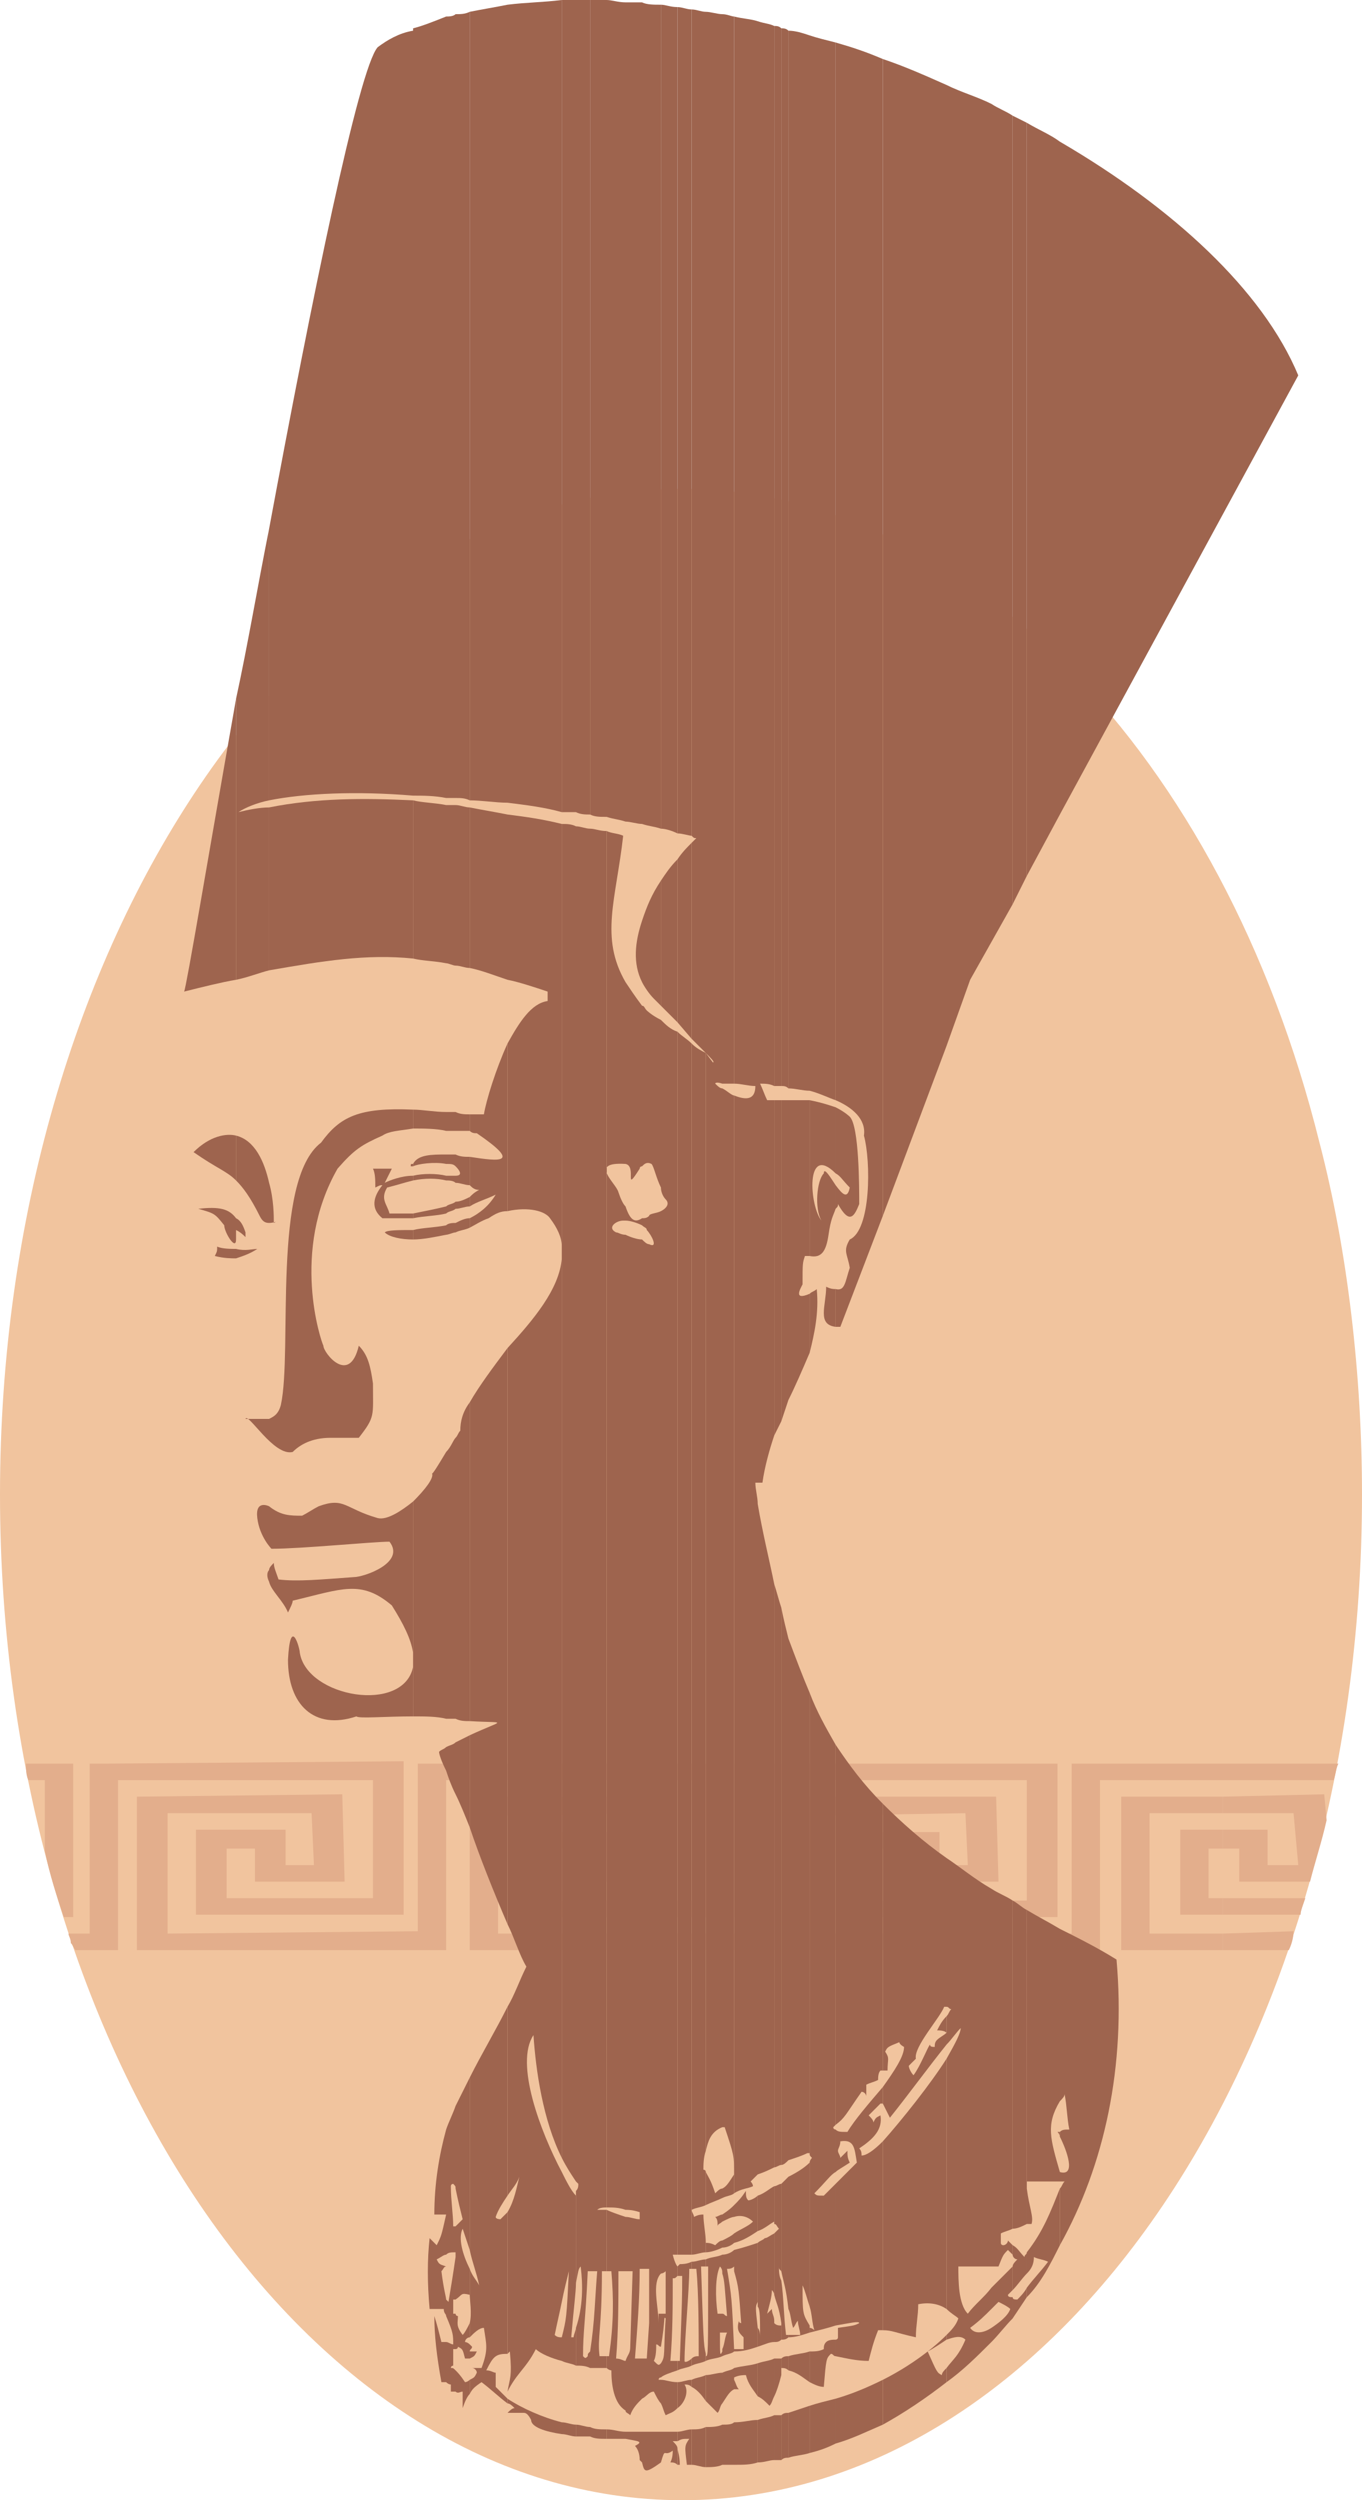
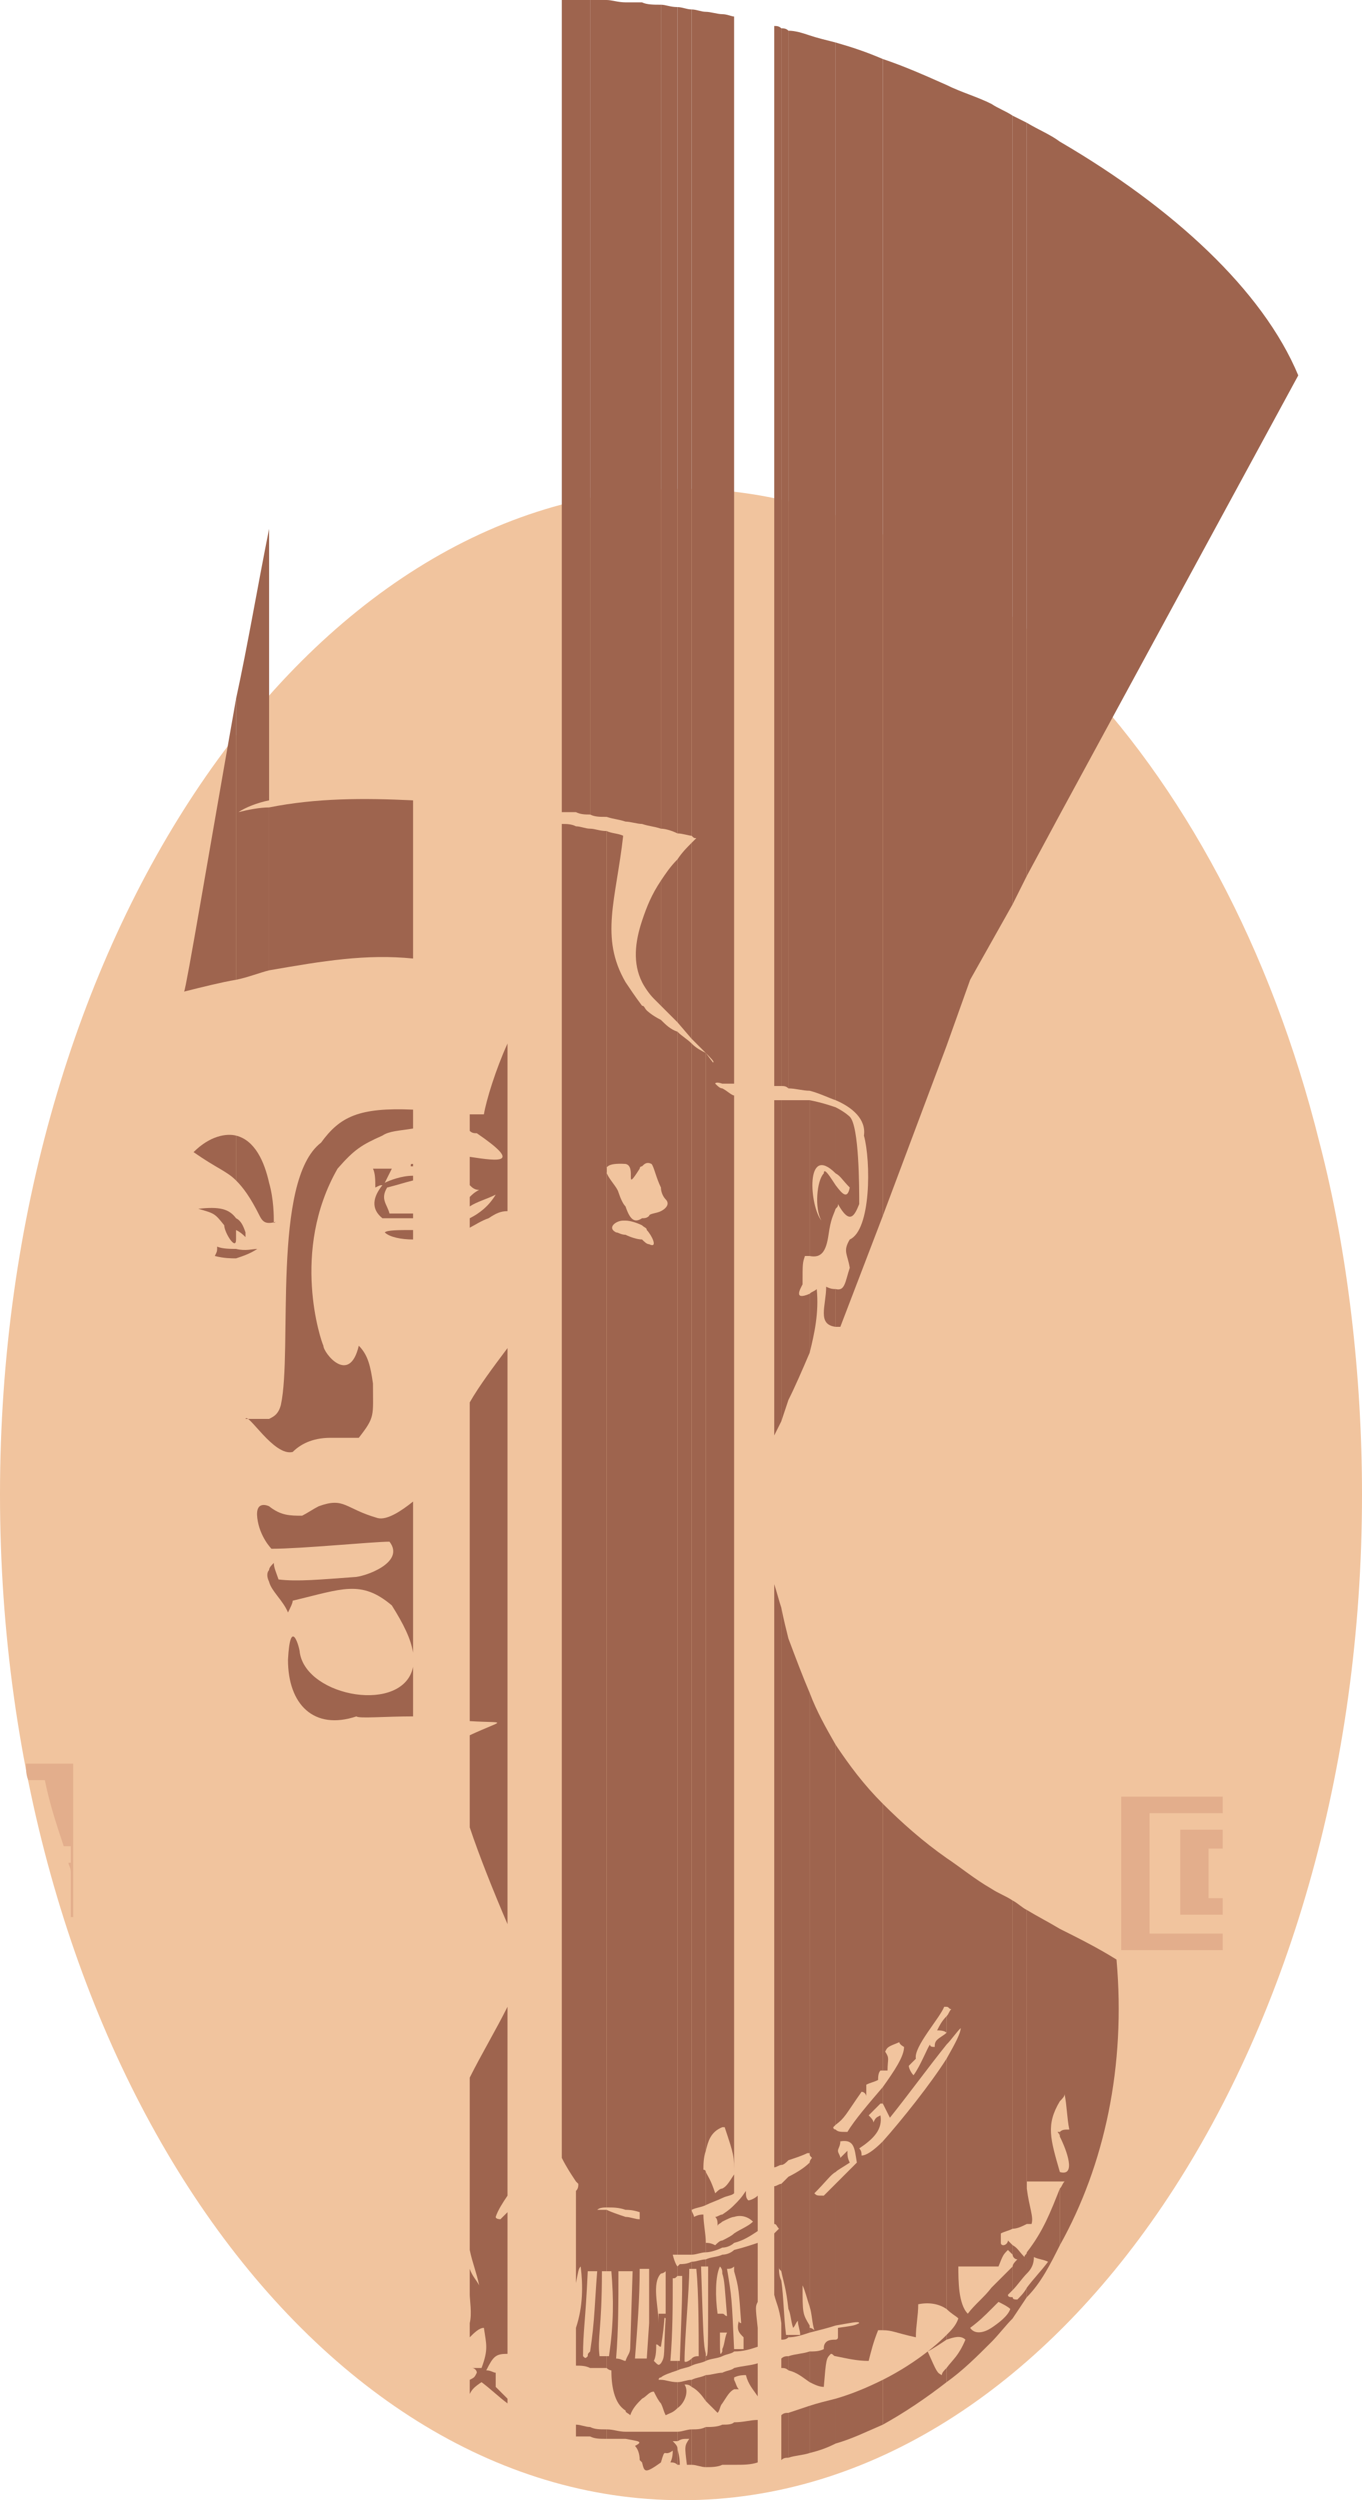
<svg xmlns="http://www.w3.org/2000/svg" width="432.75" height="794.25">
  <path fill="#f1c49e" fill-rule="evenodd" d="M419.25 363C388.5 239.25 306 155.25 216.75 155.25 97.5 155.25 0 299.25 0 474.75 0 651 97.5 794.25 216.75 794.25s216-143.25 216-319.5c0-37.5-4.5-77.25-13.5-111.75" />
-   <path fill="#e3ae8c" fill-rule="evenodd" d="M388.5 614.25v5.25h21c.75-1.5 1.5-3.75 1.5-6l-22.5.75m0-11.25v5.25h24.75c0-1.5.75-3 1.5-5.25H388.5m0-21.75v6h5.25v10.5h22.5c1.5-6 3.75-12.75 5.25-19.5l-.75-8.25-32.25.75V576H411l1.5 16.5h-9.75v-11.25H388.5m0-21v5.25h35.25c.75-2.25.75-3.75 1.5-5.25H388.5m0 5.25v-5.25h-48v54H261v-37.5l45.75-.75.75 16.5h-9V582H270v27h66v-48.75h-98.25v54h-79.5v-37.5L204 576l1.5 16.5h-9.75V582H168v27h65.25v-48.75h-100.5v53.25l-79.5.75V576H99l.75 16.5h-9v-11.25h-28.5v27h66V559.5l-93 .75H28.5v54h-6v3c.75.75.75 1.5 1.5 2.25h13.5v-54h81V603H72v-15.75h9v10.5h28.5l-.75-27.75-65.25.75v48.75h98.25v-54h81.75v38.25H177v-16.5h9.75v10.5h27.75l-.75-27h-64.5v48.75h97.5v-54h79.5v38.25h-46.5v-16.5h9v10.5h28.5l-.75-27h-65.25v48.75h98.25v-54h39" />
  <path fill="#e3ae8c" fill-rule="evenodd" d="M388.5 576v-5.25h-32.25v48.75h32.25v-5.25h-23.25V576h23.25" />
-   <path fill="#e3ae8c" fill-rule="evenodd" d="M388.5 587.25v-6H375v27h13.5V603H384v-15.75h4.5m-366-27V609h.75v-48.75h-.75m0 48.75v-48.75H8.25c0 1.5 0 3.75.75 5.25h5.25V588c1.5 7.5 3.75 14.25 6 21h2.25m0 8.25v-3h-.75c0 .75.75 1.5.75 3" />
+   <path fill="#e3ae8c" fill-rule="evenodd" d="M388.5 587.25v-6H375v27h13.5V603H384v-15.75h4.5m-366-27V609h.75v-48.75h-.75m0 48.75v-48.75H8.25c0 1.5 0 3.75.75 5.25h5.25c1.5 7.5 3.75 14.25 6 21h2.25m0 8.25v-3h-.75c0 .75.75 1.5.75 3" />
  <path fill="#9e644e" fill-rule="evenodd" d="M336.75 695.25v18c14.25-25.5 21-57 18-90.75-6-3.75-12-6.75-18-9.75v54.75c.75-.75 1.5-1.5 1.5-2.25.75 3.75.75 7.5 1.5 11.25-1.5 0-2.25 0-3 .75v1.5c2.25 4.5 5.25 12.75 0 11.25v3h1.5c-.75.75-.75 1.5-1.5 2.25m0-650.25v213.75l75.75-139.5C401.25 92.25 372.75 66 336.75 45m0 213.75V45c-3-2.25-6.75-3.75-10.5-6v239.25l10.5-19.5m0 408.75v-54.75c-3.75-2.25-6.75-3.75-10.5-6V693h10.5v-3c-3-10.5-4.5-15 0-22.5" />
  <path fill="#9e644e" fill-rule="evenodd" d="M336.75 678.75v-1.5H336s.75.75.75 1.5m0 34.5v-18c-3 7.5-5.25 13.5-10.5 20.25v6.75c1.5-1.5 2.25-3 2.25-5.25 1.5.75 3 .75 4.5 1.5-2.25 3-4.5 5.25-6.75 8.25v3c4.5-4.5 7.5-10.5 10.5-16.5m-10.5-18v11.25h1.5c.75-2.25-.75-5.25-1.5-11.25m0-417V39l-4.5-2.25v250.5l4.5-9m0 414.75v-86.25c-1.5-.75-3-2.25-4.5-3V708c1.5 0 3-.75 4.5-1.5V693m0 29.25v-6.75c0 .75-.75.75-.75 1.5-1.5-1.5-2.25-3-3.75-3.75v3c0 .75.75 1.5 1.5 1.5-.75.75-1.5 1.5-1.5 2.25v7.5c1.5-1.5 3-3.75 4.5-5.25" />
  <path fill="#9e644e" fill-rule="evenodd" d="M326.25 729.75v-3c-.75 1.5-2.25 3-3 3.75-.75 0-1.5 0-1.5-.75v6.75l4.5-6.75m-4.5-442.5V36.75c-2.25-1.5-4.5-2.25-6.75-3.75v266.25l6.75-12m0 420.75V603.75c-2.25-1.5-4.5-2.25-6.75-3.75v120h2.25c1.5-3.75 1.5-3.75 3-5.25l1.5 1.5v-3l-1.5-1.5c0 .75-.75 1.5-1.5 1.5 0 0-.75 0-.75-.75v-3c1.5-.75 2.25-.75 3.75-1.5m0 19.5V720l-6.75 6.75v6.75l2.25-2.25c1.5.75 3 1.5 3.75 2.25-.75 2.25-3.75 4.5-6 6v4.5c2.25-2.25 4.5-5.25 6.75-7.5v-6.75c-.75 0-1.5 0-1.5-.75l1.5-1.5M315 299.25V33c-4.5-2.25-9.75-3.75-14.25-6v305.25l7.5-21 6.75-12M315 720V600c-5.25-3-9.75-6.75-14.25-9.75v47.25c.75 0 .75.75 1.5.75-.75.75-.75 1.5-1.5 2.25v5.25h.75-.75v3.75c1.5-1.5 3-3.75 4.5-5.25 0 1.5-1.5 4.5-4.5 9.75v79.5c1.5 1.5 3 2.25 3.75 3-.75 2.25-2.25 3.75-3.75 5.25v1.5c2.25-.75 4.5-1.5 6 0-2.25 5.25-3.75 6-6 9v4.5C306 753 310.5 748.5 315 744v-4.5c-2.25 1.5-5.25 2.25-6.75 0 3-2.25 4.5-3.75 6.75-6v-6.75c-2.25 3-5.25 5.25-7.5 8.25-3-3-3-10.5-3-15H315m-14.25-387.75V27c-6.75-3-13.5-6-20.25-8.25v367.5l20.25-54m0 305.25v-47.25C293.25 585 286.5 579 280.5 573v84.75h1.5c0-3.75.75-3.75-.75-6 .75-1.5.75-1.5 4.5-3 0 .75 1.5 1.5 1.5 1.5 0 3-3 7.5-6.75 12.75v5.25l2.25 4.5c6-7.5 12-15.75 18-23.25v-3.75c-.75.75-2.25 1.5-3 2.25s-.75 1.5-.75 2.25c-.75 0-1.5 0-1.5-.75-.75.75-3 6.75-5.25 9.75-.75-.75-1.5-2.25-1.5-3L291 654c-.75-3.75 7.5-12.75 9-16.5h.75" />
  <path fill="#9e644e" fill-rule="evenodd" d="M300.75 645.75v-5.25c-1.5 1.5-2.25 3-3 4.5.75 0 2.25 0 3 .75m0 87.75V654c-5.25 8.25-14.25 19.5-20.25 26.25v60c3 0 3.75.75 10.5 2.25 0-3.75.75-6.75.75-10.5 3.75-.75 6.75 0 9 1.5m0 9.75v-1.5C295.5 747 288 752.25 280.5 756v14.25c6.75-3.75 13.5-8.25 20.25-13.5v-4.5c-.75.75-1.5 1.5-1.5 2.25-1.5-.75-1.5-.75-4.5-7.5 1.5-.75 3.75-2.25 6-3.75m-20.25-357V18.75c-5.25-2.25-9.75-3.75-15-5.25v336c5.25 2.25 9.75 6 9 11.25 2.25 8.25 2.25 30-4.5 33-2.25 3.75-.75 4.5 0 9-1.5 4.5-1.5 7.5-4.5 6.75v12h1.5l13.5-35.25m0 271.5V573c-6-6-10.5-12-15-18.75V675c3-2.25 3-3 8.25-10.5.75 0 1.5.75 1.5 1.5v-3.75c1.5-.75 2.25-.75 3.75-1.5 0-.75 0-2.25.75-3h.75" />
  <path fill="#9e644e" fill-rule="evenodd" d="M280.5 668.25V663c-4.5 5.25-9 10.5-11.25 14.25-2.25 0-3 0-3.75-.75V690c.75-.75 2.25-1.5 4.5-3-.75-1.5-.75-2.25-.75-3.75L267 685.5c0-.75-.75-1.5-.75-2.25s.75-1.5.75-3c4.5-.75 4.5 2.25 5.25 6.75l-6.75 6.75v45c4.5-.75 7.5-1.5 7.5-.75-1.5.75-1.5.75-6.75 1.5v3c0 .75-.75.75-.75.75v5.25c3.75.75 6.75 1.5 10.5 1.5.75-3 1.5-6 3-9.75h1.5v-60c-3 3-5.25 4.5-6.75 4.5 0-.75 0-1.5-.75-2.25 4.5-3 7.5-6 6.75-10.5-1.5.75-1.5.75-2.25 2.25 0-.75-.75-1.5-1.5-2.25l3.75-3.75h.75m0 102V756c-4.5 2.25-9.75 4.5-15 6v14.25c5.25-1.5 9.75-3.75 15-6m-15-393.75v7.5c.75-.75.75-.75.75-1.5 3.75 6.75 5.25 3.75 6.75 0 0-5.25 0-24.75-3-27.75 0 0-1.5-1.5-4.5-3v21c1.5.75 2.25 2.25 4.5 4.5-.75 3.75-2.25 2.25-4.5-.75m0-27v-336c-3-.75-6-1.5-8.25-2.25V346.5c3 .75 6 2.25 8.25 3m0 23.25v-21c-2.25-.75-4.5-1.5-8.25-2.25V399c3.75.75 5.25-1.5 6-6.75s1.5-6 2.25-8.25v-7.5c-1.5-2.25-3.75-6-3.75-3.75-2.25 2.25-3 11.25-.75 15-3.75-4.5-5.25-24.75 4.5-15m0 48.75v-12c-.75 0-1.5 0-3-.75 0 6-3 12 3 12.75m0 253.5V554.25c-3-5.25-6-10.5-8.25-16.5V684c0 .75 0 .75.75 1.5 0 0-.75.75-.75 1.5v45.75c.75 2.25.75 5.25 1.5 7.5 0 0-.75-.75-1.5-.75v-.75V741c3-.75 6-1.5 8.25-2.25v-45l-3.75 3.75c-2.25 0-2.25 0-3-.75 3.75-3.75 5.25-6 6.75-6.75v-13.5s-.75 0-.75-.75l.75-.75m0 73.5v-5.25c-.75 0-2.25 0-3 .75s-.75 1.5-.75 2.25c-1.5.75-3 .75-4.5.75v9.75c1.5.75 3 1.5 4.5 1.5.75-9 .75-9 2.25-10.5.75 0 .75.75 1.5.75m0 27.75V762c-3 .75-6 1.5-8.25 2.25v15c3-.75 5.25-1.5 8.25-3M257.25 411v18.75c1.5-6 3-12.75 2.25-20.25-.75.75-1.5.75-2.25 1.5m0-64.5V11.25c-2.25-.75-4.5-1.5-6.75-1.5v336c2.25 0 4.5.75 6.75.75" />
  <path fill="#9e644e" fill-rule="evenodd" d="M257.25 399v-49.5h-6.75v95.25c2.25-4.5 4.5-9.75 6.75-15V411c-5.25 2.25-3-1.5-2.25-3 0-6.75 0-6.75.75-9h1.5m0 285V537.75c-2.25-5.25-4.5-11.25-6.75-17.25v165.75c2.25-.75 4.5-1.5 6-2.25h.75m0 48.75V687c-1.5 1.5-3.75 3-6.75 4.5v42c.75 1.5.75 3.75 1.5 6 .75-.75.75-1.5 1.5-2.25 0 1.5.75 3 .75 4.5h-3.75v.75c2.25 0 4.5-.75 6.75-1.5v-2.25C255 735 255 735 255 726c.75 1.5 1.5 4.5 2.25 6.75m0 24V747c-2.25.75-4.5.75-6.75 1.5v4.5c3 .75 4.5 2.25 6.75 3.75m0 22.5v-15l-6.75 2.25v14.25c2.25-.75 4.5-.75 6.75-1.5m-6.75-433.5v-336C249.75 9 249 9 248.25 9v336c.75 0 1.5 0 2.25.75m0 99V349.5h-2.25v102l2.25-6.75m0 241.5V520.5c-.75-3-1.5-6-2.25-9.75v177c.75 0 1.5-.75 2.25-1.5m0 47.25v-42l-2.25 2.25v27.75c.75 3.75 1.5 5.25 2.25 12" />
  <path fill="#9e644e" fill-rule="evenodd" d="M250.5 742.5v-.75h-.75c-.75-6-.75-12-1.5-17.25v15-.75 4.5c.75 0 1.5 0 2.25-.75m0 10.5v-4.5c-.75 0-1.5 0-2.25.75v5.25-2.25c.75 0 1.5 0 2.25.75m0 27.75V766.5c-.75 0-1.5 0-2.25.75v14.25c.75-.75 1.5-.75 2.25-.75M248.25 345V9c-.75-.75-1.5-.75-2.25-.75V345h2.25m0 106.5v-102H246V456l2.25-4.5m0 236.25v-177c-.75-2.25-1.5-5.25-2.25-7.5V688.5c.75 0 1.5-.75 2.25-.75m0 33.75v-27.75c-.75 0-1.5.75-2.25.75v12c.75 0 .75.75 1.5 1.5l-1.5 1.5V729c.75 3 1.5 3.75 2.25 9v-13.5c-.75-1.5-.75-3-.75-4.5 0 .75 0 .75.75 1.5" />
-   <path fill="#9e644e" fill-rule="evenodd" d="M248.25 743.25v-4.5c-.75 0-1.5 0-2.25-.75v-.75V744c.75 0 1.5 0 2.25-.75m0 11.25v-5.25H246v12c.75-1.5 1.5-3.75 2.25-6.75m0 27v-14.25H246v14.25h2.25M246 345V8.25c-1.5-.75-3-.75-5.25-1.5V471h1.5c.75-5.25 2.25-10.5 3.75-15V349.5h-2.25c-.75-1.5-1.5-3.75-2.25-5.25 1.5 0 3 0 4.5.75m0 343.5V503.25c-1.5-7.5-3.75-16.5-5.25-25.5v213c2.25-.75 3.75-1.5 5.25-2.25m0 18v-12c-1.5.75-3 2.25-5.25 3v11.25c2.25-.75 3.75-2.25 5.25-3v.75m0 22.5v-19.5c-1.5.75-2.25 1.5-3 1.5-.75.75-1.5.75-2.25 1.5v20.25c.75.75.75 3.75.75 9.75 0-.75 0-2.25-.75-3v6c2.25-.75 3.75-1.5 5.25-1.5v-6.75c0-1.5-.75-2.25-.75-3.75l-1.5 1.5c.75-3 1.5-5.25 1.5-7.5 0 0 .75.75.75 1.5m0 32.25v-12c-1.5.75-3 .75-5.25 1.5v10.5c1.5.75 2.25 1.5 3.75 3 .75-.75.75-1.5 1.5-3m0 20.25v-14.25c-1.5.75-3 .75-5.25 1.5v13.5c2.25 0 3.75-.75 5.25-.75M240.75 471V6.75c-2.25-.75-4.5-.75-7.5-1.5v339c2.25 0 4.5.75 6.75.75 0 4.5-3 4.5-6.75 3v348.75c2.25-1.5 4.5-1.5 6-2.25 0-.75-.75-1.5-.75-1.5l2.25-2.25v-213c0-2.25-.75-4.5-.75-6.75h.75" />
  <path fill="#9e644e" fill-rule="evenodd" d="M240.75 708.75V697.5c-.75.75-2.25 1.5-3 1.5-.75-.75-.75-1.5-.75-3-1.5 2.25-2.25 3-3.75 4.5v3.75c2.25-.75 4.5 0 6 1.5-1.5 1.5-3.75 2.25-6 3.75v3c3-.75 5.25-2.25 7.5-3.75m0 24V712.5c-2.25.75-4.5 1.5-7.5 2.25v6.75c1.5 5.25 1.5 6 2.25 16.5 0 0-.75 0-.75-.75-.75 3 0 3.75 1.5 5.25v3.75h-3v.75c3 0 5.25-.75 7.5-1.5v-6c-.75-6.75-.75-6.75 0-8.25v1.5m0 28.5v-10.5c-2.25.75-4.5.75-7.5 1.5v3c1.5-.75 3-.75 3.75-.75.75 3 2.25 4.5 3.75 6.75m0 21v-13.5c-2.25 0-4.5.75-7.5.75V783c3 0 5.25 0 7.5-.75m-7.5-26.25v3h1.5c-.75-.75-.75-1.5-1.5-3m0-411.75v-339c-.75 0-2.25-.75-3.75-.75v339.75h3.75m0 352.5V348c-.75 0-2.25-1.5-3.75-2.25v330h.75c3 9 3 9 3 15-1.5 2.25-2.25 3.75-3.75 4.5v3c1.5-.75 3-.75 3.75-1.5m0 7.5v-3.75c-.75.75-1.5 1.5-3.75 3v2.25c1.5-.75 3-1.5 3.75-1.5m0 8.25v-3c-.75.75-2.25 1.5-3.75 2.25V714c1.5 0 3-.75 3.75-1.5m0 9v-6.75c-.75.75-2.25 1.5-3.75 1.5v6c.75 2.25.75 4.5 1.5 13.5-.75 0-.75-.75-1.5-.75v6h1.5c-.75 1.5-.75 3.75-1.5 5.25v2.25c1.5-.75 3-.75 3.75-1.5v-.75c-.75-16.5-.75-16.5-2.25-25.5.75 0 1.5 0 2.25-.75v1.5m0 33.75v-3c-.75.75-2.25.75-3.75 1.5v9.75c1.5-2.25 2.25-3.75 3.75-4.5v-3.75m0 27.75v-13.5c-.75.75-2.25.75-3.75.75V783h3.75m-3.75-438.75V4.5c-1.5 0-3.75-.75-5.25-.75V334.5l2.25 3c.75 0-.75-1.5-2.25-3v348.75c.75-3 1.5-6 5.25-7.5v-330c-.75 0-1.5-.75-2.25-1.5 0 0 0-.75 2.25 0m0 354v-3c-.75 0-1.5.75-2.25 1.5-1.5-4.5-2.25-5.25-3-6.75v10.5c1.5-.75 3.75-1.5 5.25-2.25m0 7.5v-2.25c-.75 0-1.5.75-2.25.75.75.75.75 1.5.75 3 0-.75.75-.75 1.5-1.5m0 8.25v-2.25c-.75 0-1.5.75-2.25 1.5-1.5-.75-2.25-.75-3-.75v3c1.5 0 3.75-.75 5.25-1.5m0 8.25v-6c-1.5.75-3.75.75-5.25 1.5V720h.75c0 28.5 0 28.5-.75 28.5v-.75V750c1.5-.75 3.75-.75 5.25-1.5v-2.25.75c-.75 1.5-.75 1.5-.75-6h.75v-6H228c-.75-5.25-.75-12 .75-15 .75.75.75 1.5.75 2.25m0 41.25v-9.75c-1.5 0-3.75.75-5.25.75v8.25l3.75 3.75c.75-.75.75-2.25 1.5-3m0 19.5v-12.75c-1.5.75-3.75.75-5.25.75v12.75c1.5 0 3.75 0 5.25-.75m-5.25-448.5V3.75c-1.5 0-3-.75-4.5-.75v262.5c.75.75.75.75 1.5.75l-1.5 1.5V330l4.5 4.5" />
  <path fill="#9e644e" fill-rule="evenodd" d="M224.25 683.25V334.5c-1.5-.75-3-1.5-4.5-3V702c1.5-.75 3-.75 4.5-1.5V690c0-.75-.75-.75-.75-.75 0-1.5 0-3.75.75-6m0 32.25v-3c0-3-.75-6-.75-9-.75 0-1.5 0-3 .75 0-.75-.75-1.5-.75-2.25v14.25c1.5 0 3-.75 4.5-.75m0 4.5v-2.25c-1.5 0-3 .75-4.5.75v2.25h1.5c.75 7.5.75 20.25.75 27.75-.75 0-1.5 0-2.25.75v2.25c1.5-.75 3-.75 4.5-1.5v-2.25c-.75-3-.75-5.25-1.5-27.75h1.5m0 42.75v-8.25c-1.5.75-3 .75-4.5 1.5v2.25c1.5.75 3 2.25 4.5 4.5m0 21V771c-1.5.75-3 .75-4.5.75V783c1.5 0 3 .75 4.5.75m-4.5-518.25V3c-1.5 0-3-.75-4.5-.75v262.5c1.5 0 3.75.75 4.5.75m0 64.5v-62.25c-1.5 1.5-3 3-4.5 5.25v51.75l4.5 5.25" />
  <path fill="#9e644e" fill-rule="evenodd" d="M219.75 702V331.5c-1.5-1.5-3-2.25-4.5-3.75v388.5h4.5V702m0 18.75v-2.25c-1.5.75-3 .75-3.75.75l-.75.75v3h1.5c0 6.75 0 6.75-.75 27h-.75v3c1.5-.75 3-.75 4.5-1.5v-2.25c-.75.75-2.25 1.5-2.25.75 0-6.75 1.5-22.5 1.5-29.25h.75m0 37.5V756c-1.5 0-3 .75-4.5.75V765c2.25-1.5 3.75-5.25 2.25-7.5.75 0 1.5 0 2.25.75m0 24.75v-11.25c-1.5 0-3 .75-4.5.75v3c1.5-.75 1.5-.75 3.75-.75-1.5 2.25-1.5 2.25-.75 8.25h1.5m-4.5-5.25V783h.75c0-3-.75-4.5-.75-5.25m0-513V2.25c-2.25 0-3.75-.75-5.25-.75v261.75c1.5 0 3.75.75 5.25 1.5m0 60V273c-2.25 2.25-3.75 4.5-5.25 6.75v39.75l5.25 5.25" />
  <path fill="#9e644e" fill-rule="evenodd" d="M215.25 716.25v-388.5C213 327 211.5 325.5 210 324v53.25c0 1.5.75 3 1.5 3.75 1.5 1.5 0 3-1.5 3.75v337.5s.75 0 1.5-.75V735H210v10.5c1.5-9 .75-9.75 1.5-9-.75 11.25 0 12-1.5 14.25v4.5c.75-.75 3-1.5 5.25-2.25v-3H213c.75-9 .75-17.25.75-26.25.75 0 .75 0 1.5-.75v-3s-.75-.75-1.5-3.75h1.5m0 48.75v-8.25c-2.25 0-3.75-.75-5.25-.75v7.5c.75 1.5.75 2.25 1.5 3.75 1.5-.75 2.25-.75 3.75-2.25m0 10.5v-3H210v9.75c1.5-5.25.75-1.5 3.75-3.75 0 .75 0 2.25-.75 3.75.75 0 1.5 0 2.25.75v-5.25c0-.75-.75-1.5-1.5-2.25h1.5M210 263.25V1.5c-2.25 0-4.5 0-6-.75v261c2.25.75 3.75.75 6 1.5m0 56.25v-39.75c-3 4.5-4.5 8.25-6 12.75V312c.75 1.5 2.25 3.75 3.75 5.25l2.25 2.25m0 57.75V324c-3-1.5-4.5-3-4.5-3-.75-.75-.75-1.5-1.5-1.5v51c.75-.75 1.5-1.5 3-.75.75.75 1.5 4.5 3 7.5m0 345v-337.5c-1.5.75-3.75.75-3.75 1.5-.75.75-1.5.75-2.25.75v2.25c.75.75 1.5.75 1.5 1.5 1.5 1.5 3.75 6 .75 4.5-.75 0-1.5-.75-2.25-1.5v327h2.25V738l-.75 11.25H204V762c1.5-.75 2.25-2.25 3.75-2.25.75 1.5 1.5 3 2.25 3.75V756h-.75s0-.75.75-.75v-4.5c-.75.75-.75.75-2.25-.75.75-1.5.75-3.75.75-5.25.75 0 .75.75 1.5.75V735h-.75v3c0-5.25-2.25-12.75.75-15.75m0 60v-9.75h-6v9.75c.75 3 .75 3.75 6 0m-6-520.5V.75h-5.25V261c1.5 0 3.75.75 5.25.75m0 50.25v-19.5c-2.25 6.75-3 13.5 0 19.5m0 58.5v-51c-2.25-3-3.75-5.25-5.25-7.5v57.75c3.75.75-.75 9.75 4.5 1.5 0-.75.75-.75.75-.75m0 18.75V387c-2.25 1.5-3.75.75-5.25-3.75v4.5c1.5 0 3.75.75 5.25 1.5m0 331.5v-327c-1.5 0-3.75-.75-5.25-1.5V702c.75 0 2.25 0 4.5.75V705c-1.5 0-3-.75-4.5-.75v17.25H201l-.75 24c0 2.25-.75 2.25-1.5 4.5v15.75c0 .75.75.75 1.5 1.5.75-2.25 2.25-3.75 3.75-5.25v-12.75h-2.25c.75-9.75 1.5-18.75 1.5-28.5h.75m0 61.5v-9.75h-5.25v2.25c3.75.75 6 .75 3 2.25.75.75 1.5 2.25 1.5 4.5l.75.75M198.75 261V.75c-2.25 0-4.5-.75-6-.75v259.5c2.25.75 3.75.75 6 1.5m0 108.75V312c-8.25-14.25-3-26.25-.75-46.5-1.5-.75-3.75-.75-5.25-1.5v437.25c2.25 0 3.75 0 6 .75V392.25c-1.5 0-2.25-.75-3-.75-3-1.5 0-3.75 2.25-3.75h.75v-4.5c-.75-.75-1.5-2.25-2.25-4.5-.75-3-9.75-9.75 2.25-9m0 351.75v-17.25c-2.25-.75-4.5-1.5-6-2.25v19.5h1.5c.75 9 .75 16.5-.75 27h-.75v3.75c.75.75 1.5.75 1.5.75 0 4.5.75 10.5 4.5 12.75V750c-.75 0-1.5-.75-3-.75.75-9 .75-18 .75-27.75h2.25m0 53.25v-2.25c-2.25 0-3.75-.75-6-.75v3h6m-6-515.25V0h-5.25v258.75c1.5.75 3 .75 5.25.75" />
  <path fill="#9e644e" fill-rule="evenodd" d="M192.75 701.25V264c-2.25 0-3.75-.75-5.25-.75V721.5h2.25c-.75 9-.75 15.75-2.25 25.5v5.25h5.25v-3.75h-2.25c-.75-6 .75-8.25.75-27h1.5V702h-3c.75-.75 2.25-.75 3-.75m0 73.5v-3c-2.25 0-3.75 0-5.25-.75v3c1.5.75 3 .75 5.25.75m-5.25-516V0H183v258c1.5.75 3 .75 4.5.75m0 462.75V263.25c-1.5 0-3-.75-4.5-.75V693l.75.75c0 .75 0 1.5-.75 2.25v29.25c.75-3.75.75-4.5 1.5-5.25.75 6 .75 12.75-1.5 19.5v12c1.5 0 3 0 4.5.75V747c-.75.75-.75.75-.75 1.5-.75.75-.75.75-1.5 0 0-8.25.75-10.5 1.5-27h.75m0 52.5v-3c-1.5 0-3-.75-4.5-.75V774h4.5M183 258V0h-4.5v258h4.5m0 435V262.5c-1.5-.75-3-.75-4.5-.75V685.5c1.5 3 3 5.25 4.5 7.5" />
-   <path fill="#9e644e" fill-rule="evenodd" d="M183 725.25V696v1.5c-1.5-1.5-3-4.5-4.5-7.5v41.25c.75-3.75 1.5-6.75 2.25-9.75-.75 15-.75 15-2.25 21v7.5c1.5.75 3 .75 4.5 1.5v-12c0 .75-.75 2.25-.75 3h-.75c.75-9 1.5-14.25 1.5-17.25m0 48.75v-3.75c-1.5 0-3-.75-4.5-.75v3.75c1.5 0 3 .75 4.5.75m-4.5-516V0c-6 .75-11.25.75-17.25 1.5V255c6 .75 12 1.5 17.25 3m0 138V261.75c-6-1.5-11.25-2.25-17.25-3v52.5C165 312 169.5 313.5 174 315v3c-5.25.75-9 6.75-12.75 13.5v53.25c6.75-1.5 12 0 13.5 2.25 2.25 3 3.75 6 3.75 9m0 289.5V399.75c-.75 9.75-9 19.5-17.25 28.5v183c2.25 4.5 3.75 9.75 6 13.5-2.25 4.5-3.75 9-6 12.75v60c1.5-2.25 3-3.75 3.75-6-.75 3-1.5 7.5-3.75 11.25v45l.75-.75c.75 8.25 0 8.25-.75 12.75 3-6 6-7.5 9-13.5 1.5 1.5 5.25 3 8.25 3.75v-7.5c-.75 0-1.5 0-2.25-.75.75-3.75 1.5-6.75 2.25-10.5V690c-6.75-12.75-15-34.5-9-43.5.75 11.25 3 27 9 39m0 87.75v-3.75c-6-1.5-12.75-4.5-17.25-7.5v1.5c.75 0 1.5.75 2.25 1.5-.75 0-1.5.75-2.25 1.5h5.25c.75 0 1.5.75 2.25 2.25 0 2.25 4.5 3.75 9.75 4.5M161.25 255V1.5c-3.75.75-8.25 1.5-12 2.25v250.5c3.75 0 8.25.75 12 .75m0 56.25v-52.5c-3.75-.75-8.25-1.5-12-2.25v51c3.75.75 7.5 2.25 12 3.75" />
  <path fill="#9e644e" fill-rule="evenodd" d="M161.25 384.75V331.5c-3.75 8.25-6.75 18-7.5 22.5h-4.5v5.25c.75.75 1.5.75 2.25.75 14.25 9.75 7.5 9-2.25 7.5v9c.75.75 1.5 1.5 3 1.5-1.5.75-2.25 1.5-3 2.25v3c2.25-1.5 5.25-2.25 8.25-3.75-2.25 3.75-5.25 6-8.25 7.5v3c1.5-.75 3.75-2.25 6-3 2.25-1.5 3.75-2.25 6-2.25m0 226.5v-183c-4.5 6-9 12-12 17.25v101.25c12 .75 11.25-.75 0 4.5v29.25c3 9 7.5 20.25 12 30.75m0 86.25v-60c-3.75 7.5-8.25 15-12 22.5v54.75c.75 3.75 2.25 7.5 3 11.25-.75-1.5-2.25-3-3-5.25V729c0 1.5.75 6 0 9v4.5c1.5-1.5 3-3 4.5-3 .75 5.25 1.5 6.75-.75 12.75h-3c.75 0 1.5.75 1.5 1.5-.75 1.5-.75 1.5-2.25 2.25v4.5c.75-1.5 1.5-2.25 3.75-3.75 3 2.25 5.25 4.5 8.25 6.75V762l-3.75-3.75v-4.5c-.75 0-1.5-.75-3-.75 2.25-4.5 3-5.25 6.75-5.25v-45L159 705s-1.5 0-1.5-.75c.75-2.25 2.25-4.5 3.75-6.75" />
-   <path fill="#9e644e" fill-rule="evenodd" d="M149.25 744.75v4.5c1.5-.75 1.5-.75 2.25-2.25h-2.25c0-.75.75-.75.75-1.5l-.75-.75m0-490.5V3.75c-1.5.75-3 .75-4.5.75v249c1.5 0 3 0 4.5.75m0 53.25v-51c-1.5 0-3-.75-4.5-.75v51c1.5 0 3 .75 4.5.75m0 51.75V354c-1.5 0-3 0-4.5-.75v6h4.5m0 17.25v-9c-1.5 0-3 0-4.5-.75v3.75c1.5 1.5 2.25 3 0 3v2.25c1.5 0 3 .75 4.5.75m0 6.75v-3c-1.5.75-3 1.5-4.5 1.5V384c1.5 0 3-.75 4.5-.75m0 6.75v-3c-1.5 0-3 .75-4.5 1.5v3c1.5-.75 3-.75 4.5-1.5m0 156.75V445.5c-2.25 3-3 6-3 9-.75.75-.75 1.5-1.5 2.25V546c1.5.75 3 .75 4.5.75m0 33.75v-29.25l-4.5 2.25V570c1.5 3 3 6.75 4.5 10.5m0 134.25V660l-4.5 9v26.25c.75 3.75 1.5 6.75 2.25 9.75l-2.25 2.25v23.25c2.25-1.5 1.5-2.25 4.5-1.5v-8.25C147 716.25 145.5 711 147 708l2.25 6.75m0 27.75V738c-.75 1.5-1.5 3-2.25 3.75-2.25-3-1.5-3.75-1.5-6-.75 0-.75-.75-.75-.75v11.25s.75 0 .75-.75c1.5.75 1.5.75 2.25 3.75h1.5v-4.5c-.75-.75-1.5-.75-1.5-.75 0-.75.75-1.5 1.5-1.5m0 18V756c-.75.75-1.5.75-1.5.75-1.5-2.25-2.25-3-3-3.75v6.75c.75.75 1.5 0 2.25 0V765c.75-2.25 1.5-3.75 2.25-4.5m-4.5-507V4.5c-.75.75-2.25.75-3 .75V253.5h3m0 53.25v-51h-3V306c.75 0 2.25.75 3 .75m0 52.5v-6h-3v6h3m0 11.25v-3.75h-3v3c1.5 0 2.25 0 3 .75m0 5.25v-2.25h-3v1.5c.75 0 2.25 0 3 .75m0 8.25v-2.25c-.75.75-2.25.75-3 1.5v2.25c.75-.75 2.25-.75 3-1.5m0 7.5v-3c-.75 0-2.25 0-3 .75v3c.75 0 2.25-.75 3-.75m0 154.5v-89.25c-.75.75-1.5 3-3 4.5V546h3m0 24v-16.5c-.75.75-1.5.75-3 1.5v7.5c.75 2.25 1.5 4.5 3 7.5m0 125.25V669c-.75 2.25-2.25 5.25-3 7.5v39.75c.75-.75 1.5-.75 3-.75v-8.25H144c0-3.75-.75-8.25-.75-12.75 0-.75.75-.75.75-.75.75.75.75.75.75 1.5m0 35.25V717c-.75 5.25-1.5 9.75-2.25 14.25l-.75-.75v5.25c2.25 5.25 2.25 6 2.25 9-.75 0-1.5-.75-2.25-.75v12.75c.75.75 1.5.75 1.5.75v2.25h1.5V753c-.75-.75-.75-.75-1.5-.75 0-.75.75-.75.75-.75v-5.25h.75V735H144v-4.5h.75m-3-477V5.25c-3.75 1.5-7.5 3-10.5 3.75v243.75c3 0 6.75 0 10.5.75m0 52.5v-50.25c-3.75-.75-7.5-.75-10.5-1.5v50.25c3 .75 6.75.75 10.5 1.5m0 53.25v-6c-3.75 0-7.5-.75-10.5-.75v6c3 0 7.5 0 10.5.75m0 10.5v-3c-4.5 0-9 0-10.5 3v.75c1.5-.75 6.75-1.5 10.5-.75m0 5.25v-1.5c-3-.75-7.5-.75-10.5 0v1.5c3.75-.75 7.5-.75 10.5 0m0 10.5v-2.25c-3 .75-6.75 1.5-10.5 2.25v1.5c3.75-.75 7.5-.75 10.5-1.5m0 6.75v-3c-3.75.75-7.5.75-10.5 1.5v3c3 0 6.75-.75 10.5-1.5m0 153.75v-84.75c-2.25 3.75-4.5 7.5-4.5 6.75.75 1.5-2.25 5.25-6 9v68.25c3.75 0 7.5 0 10.5.75m0 16.5V555c-.75.75-1.5.75-2.25 1.5 0 .75.75 3 2.25 6m0 153.75V676.5c-2.25 8.25-3.75 17.25-3.75 27h3.75c-1.5 6.75-1.5 6.75-3 9.75L136.5 711c-.75 6.75-.75 14.25 0 22.5h4.5c0 1.5.75 1.5.75 2.25v-5.25c0-.75-.75-3-1.5-9 .75-.75.75-1.5 1.5-1.5-2.25-.75-2.25-.75-3-2.25 1.5-.75 2.25-1.5 3-1.5m0 40.5V744h-1.5c-.75-3-1.5-6-2.25-8.25 0 6 .75 12.75 2.25 21h1.5m-10.5-504v-243c-4.5.75-8.25 3-11.25 5.25-6 6.75-21 80.25-34.5 153v86.25c11.25-2.25 27.75-3 45.75-1.5" />
  <path fill="#9e644e" fill-rule="evenodd" d="M131.25 304.5v-50.25c-15.75-.75-30.75-.75-45.75 2.25v51.75c17.25-3 30.75-5.25 45.75-3.75m0 54v-6C114 351.75 108 354.75 102 363c-15.75 12-9 66-12.75 83.25-.75 3-2.25 3.75-3.75 4.5H78c.75-2.25 9 12 15 10.5 2.25-2.25 6-4.5 12-4.5h9c5.25-6.75 4.5-6.75 4.5-17.25-.75-5.25-1.5-9-4.5-12-3 12.75-11.25 2.25-11.25 0-.75-1.5-10.5-30 4.5-56.25 5.25-6 7.5-7.5 14.25-10.5 2.25-1.5 5.25-1.5 9.75-2.25m0 12v-.75c-.75 0-.75 0-.75.75h.75" />
  <path fill="#9e644e" fill-rule="evenodd" d="M131.25 375v-1.5c-3.75 0-7.5 1.5-9 2.25l2.25-4.5h-6c.75 1.5.75 3.75.75 6 1.5-.75 1.5-.75 2.25-.75-3 3.75-3.75 7.5 0 10.5h9.75v-1.5h-7.5c-.75-3-3-4.5-.75-8.25 3-.75 5.25-1.5 8.25-2.25m0 18.75v-3c-4.5 0-8.25 0-9 .75 1.5 1.5 5.25 2.25 9 2.25m0 131.25v-48c-3.75 3-8.25 6-11.25 5.25-10.5-3-10.5-6.75-18.75-3.75-1.5.75-3.75 2.25-5.25 3-3.75 0-6.75 0-10.5-3 0 0-4.5-2.25-3.75 3.75s4.5 9.75 4.5 9.75c9.75 0 32.25-2.25 37.5-2.25C129 496.5 115.5 501 112.5 501c-10.5.75-18 1.5-24 .75-.75-2.25-1.5-3.75-1.5-5.25-.75.75-1.5 1.5-1.5 2.25v3.75c.75 3 4.5 6 6 9.75.75-1.5 1.5-3 1.5-3.75 15.75-3.75 21.75-6.75 31.5 1.5 3.75 6 6 10.5 6.75 15m0 20.25V529.5c-3 15-33.75 9.75-36-4.5 0-1.5-3-12-3.75 2.25 0 14.25 8.25 22.5 21.75 18 .75.75 9 0 18 0M85.5 375.75v12.75c1.5 0 3-.75 1.5 0 0-2.25 0-7.5-1.5-12.75m0-121.5V168c-3.75 18.75-6.75 36.75-10.5 54v89.25c3.75-.75 7.5-2.25 10.5-3V256.5c-3 0-6.75.75-9.75 1.5 2.25-1.5 6-3 9.75-3.75m0 134.25v-12.75c-1.5-6.75-4.5-13.5-10.5-15V375c2.25 2.25 4.5 5.25 7.5 11.25.75 1.5 1.5 2.25 3 2.25" />
  <path fill="#9e644e" fill-rule="evenodd" d="M85.5 502.5v-3.75c-.75.75-.75 2.25 0 3.75M75 396.75v3c2.25-.75 4.5-1.5 6.75-3-1.5 0-3.75.75-6.75 0m0-9.75v3.75c1.5.75 2.25 1.5 3 2.25v-1.5c-.75-2.25-1.5-3.75-3-4.5m0-75.75V222c-9 51-15.75 91.5-16.5 93 6-1.5 12-3 16.5-3.75M75 375v-14.25c-3-.75-8.25 0-13.5 5.25 7.5 5.25 10.5 6 13.5 9m0 15.75V387c-2.25-3-5.25-3.75-12-3 5.25 1.5 5.25 1.5 8.25 5.25 0 2.25 3.75 8.25 3.75 4.5v-3m0 9v-3c-1.5 0-4.5 0-6-.75 0 1.5 0 1.5-.75 3 3 .75 5.25.75 6.75.75" />
</svg>